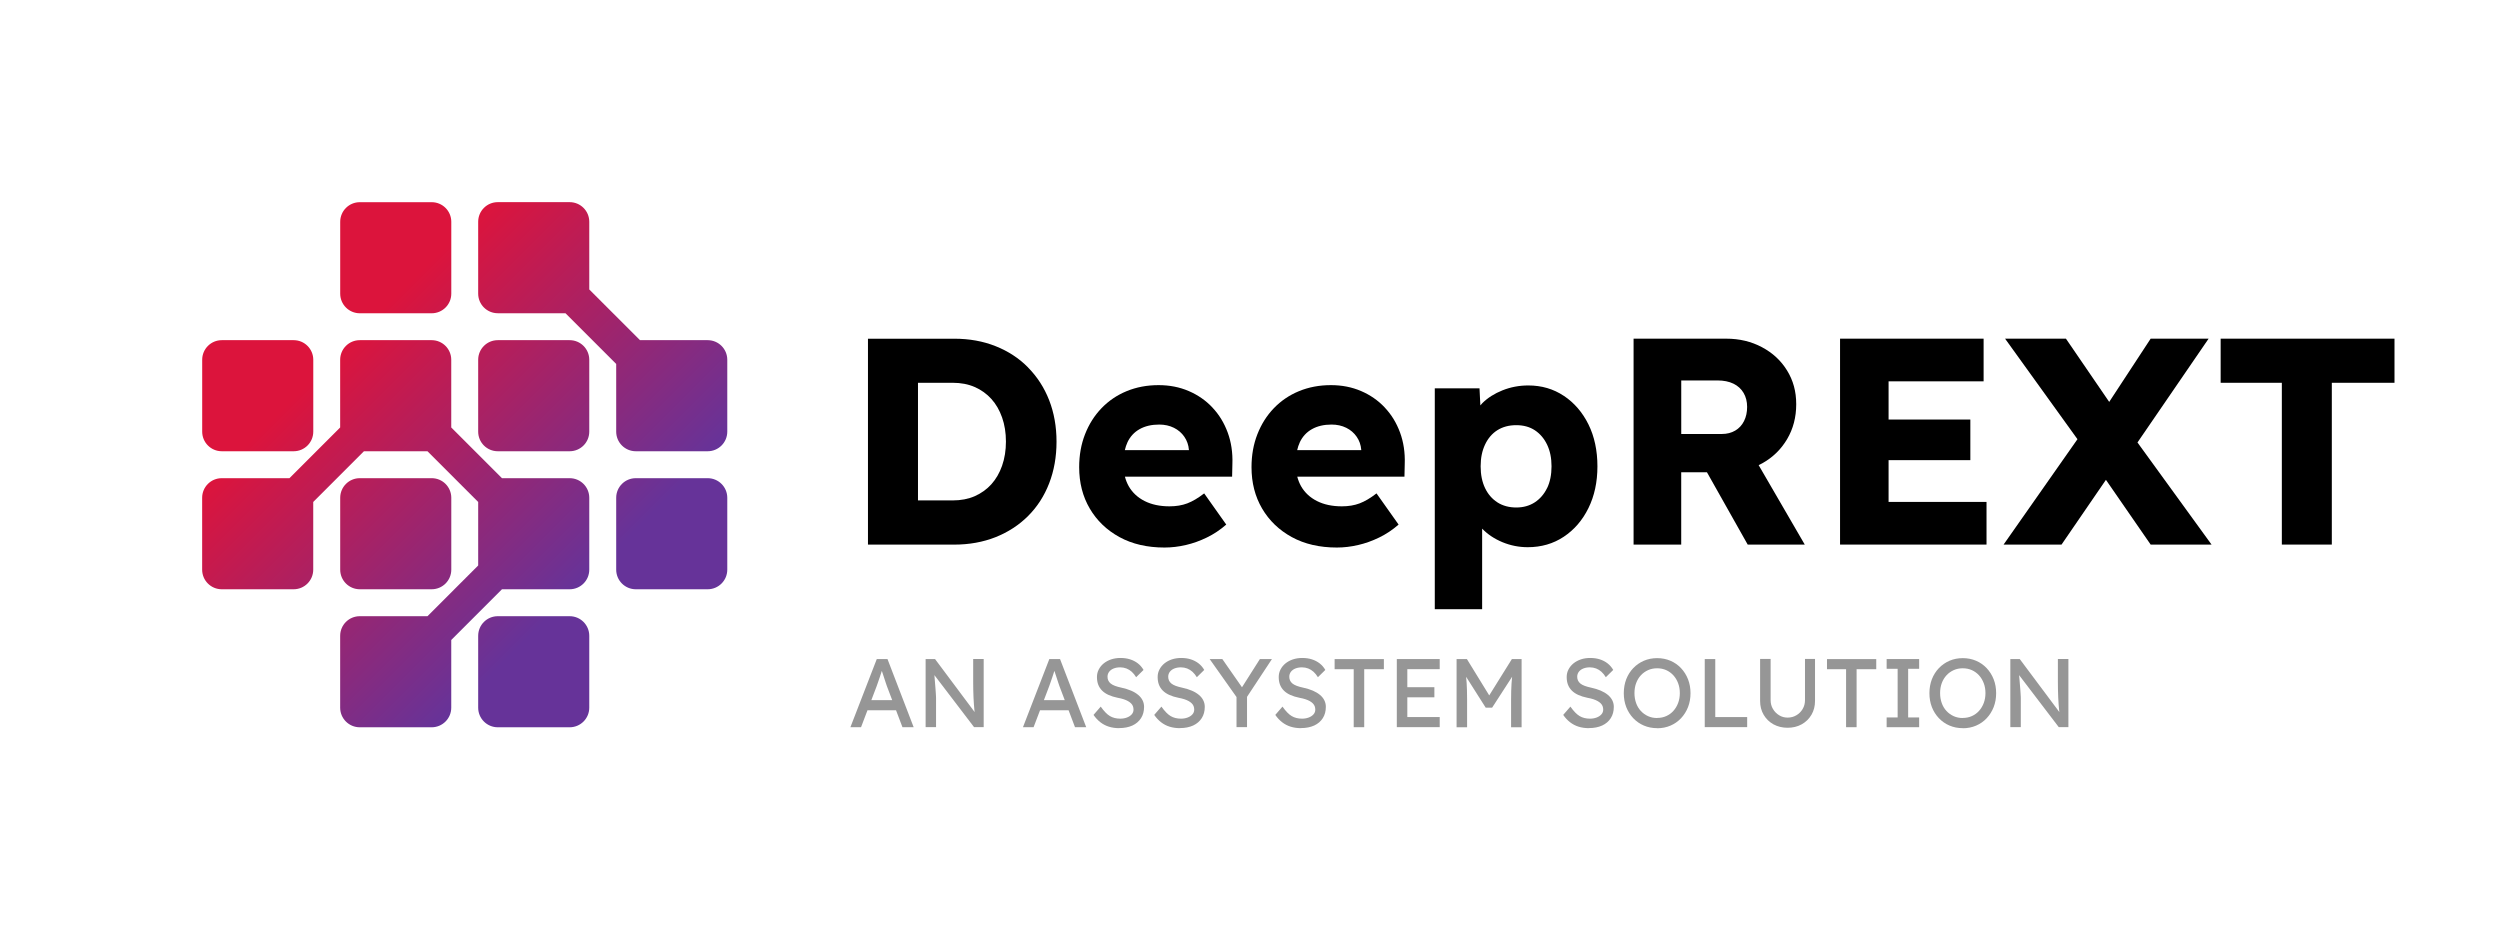
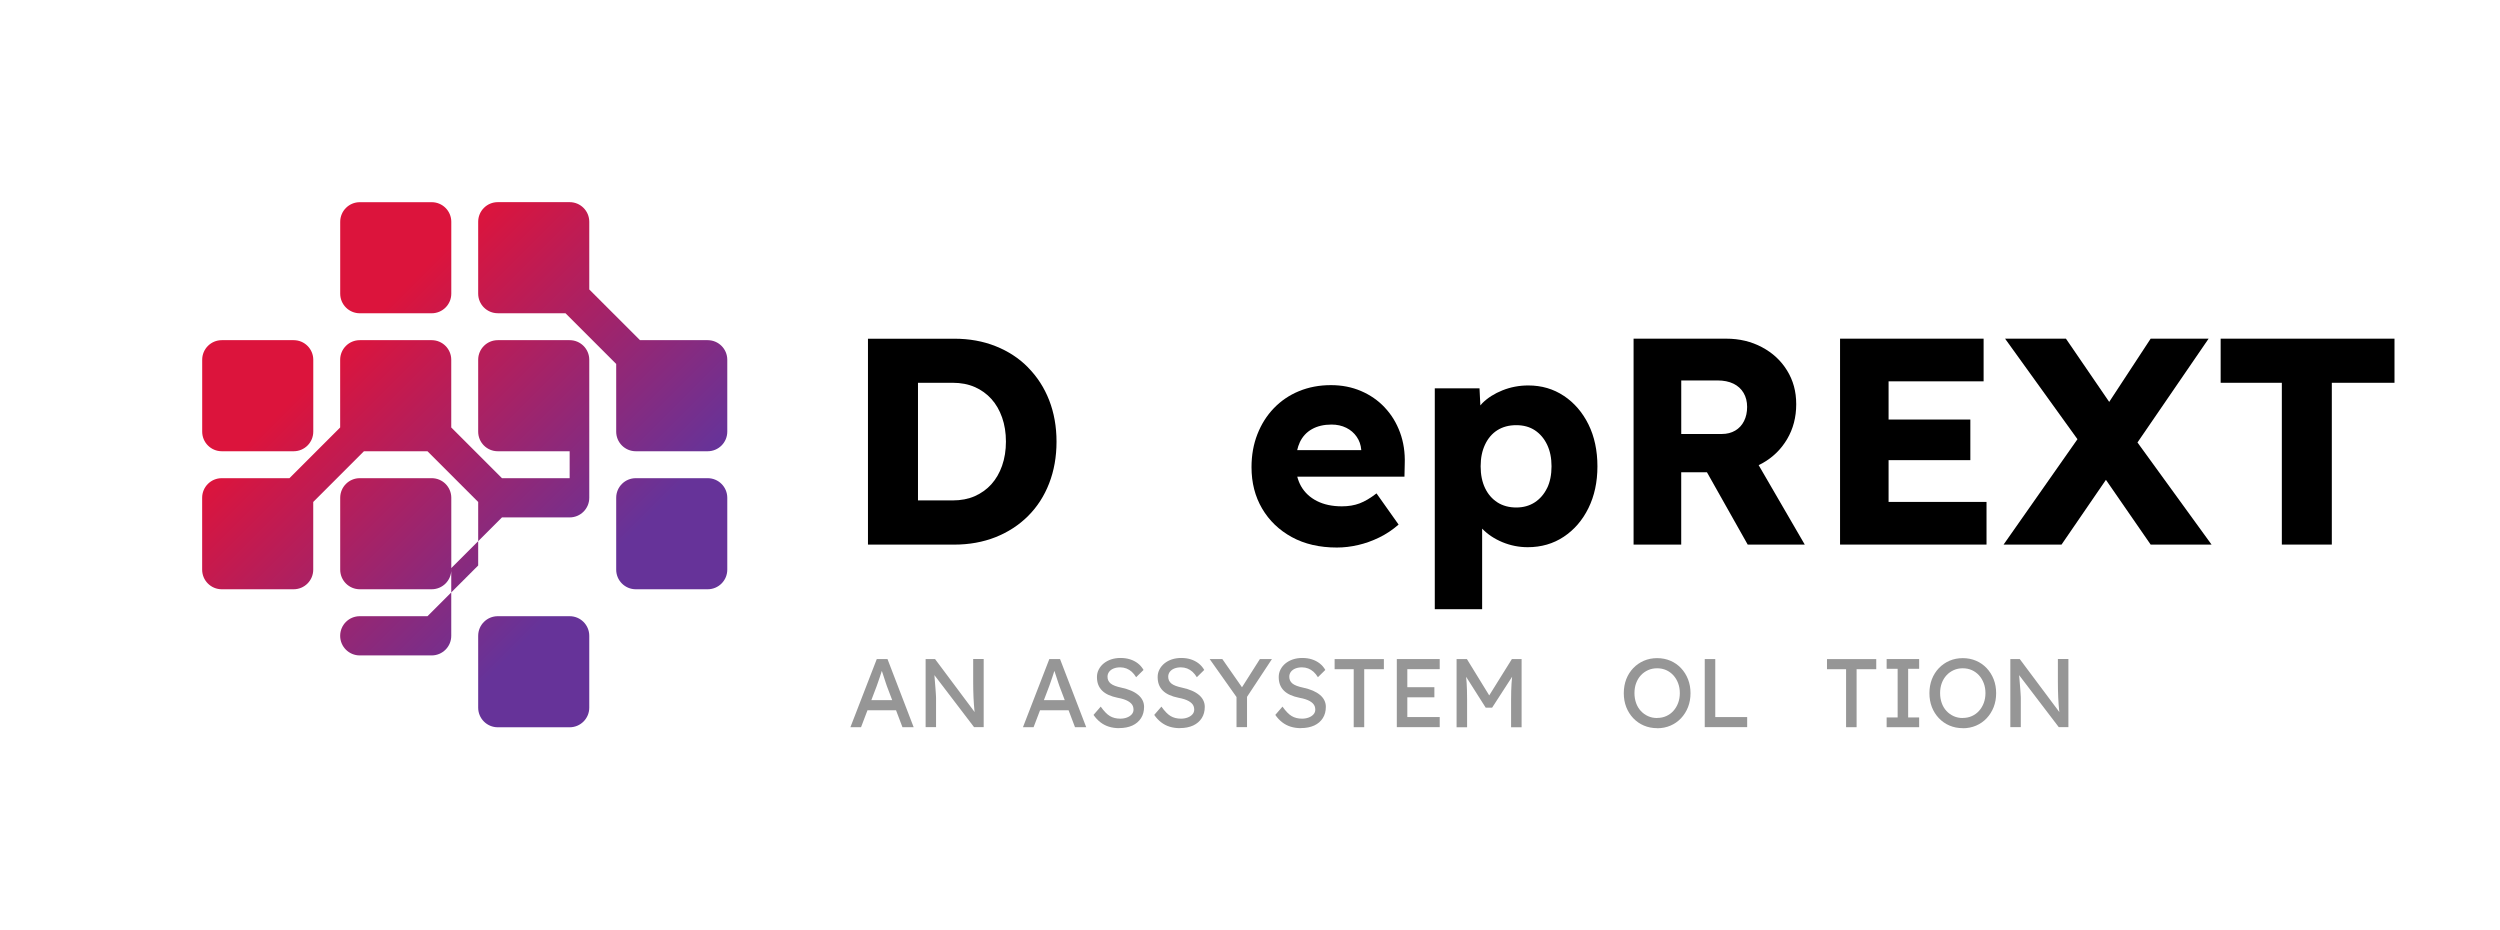
<svg xmlns="http://www.w3.org/2000/svg" id="colour" viewBox="0 0 618.23 230">
  <defs>
    <style>.cls-1{fill:#969696;}.cls-2{fill:url(#linear-gradient);}</style>
    <linearGradient id="linear-gradient" x1="85.46" y1="85.46" x2="144.14" y2="144.14" gradientUnits="userSpaceOnUse">
      <stop offset="0" stop-color="#dc143c" />
      <stop offset="1" stop-color="#639" />
    </linearGradient>
  </defs>
-   <path class="cls-2" d="M50,106.74v-17.77c0-2.68,2.17-4.85,4.85-4.85h17.77c2.68,0,4.85,2.17,4.85,4.85v17.77c0,2.68-2.17,4.85-4.85,4.85h-17.77c-2.68,0-4.85-2.17-4.85-4.85Zm90.87-22.62h-17.77c-2.68,0-4.85,2.17-4.85,4.85v17.77c0,2.68,2.17,4.85,4.85,4.85h17.77c2.68,0,4.85-2.17,4.85-4.85v-17.77c0-2.68-2.17-4.85-4.85-4.85Zm34.13,0h-16.74l-12.54-12.54v-16.74c0-2.68-2.17-4.85-4.85-4.85h-17.77c-2.68,0-4.85,2.17-4.85,4.85v17.77c0,2.68,2.17,4.85,4.85,4.85h16.74l12.54,12.54v16.74c0,2.68,2.17,4.85,4.85,4.85h17.77c2.68,0,4.85-2.17,4.85-4.85v-17.77c0-2.68-2.17-4.85-4.85-4.85Zm-86.02,61.6h17.77c2.68,0,4.85-2.17,4.85-4.85v-17.77c0-2.68-2.17-4.85-4.85-4.85h-17.77c-2.68,0-4.85,2.17-4.85,4.85v17.77c0,2.68,2.17,4.85,4.85,4.85Zm51.89-27.47h-16.74l-12.54-12.54v-16.74c0-2.68-2.17-4.85-4.85-4.85h-17.77c-2.68,0-4.85,2.17-4.85,4.85v16.74l-12.54,12.54h-16.74c-2.68,0-4.85,2.17-4.85,4.85v17.77c0,2.68,2.17,4.85,4.85,4.85h17.77c2.68,0,4.85-2.17,4.85-4.85v-16.74l12.54-12.54h15.71l12.54,12.54v15.71l-12.54,12.54h-16.74c-2.68,0-4.85,2.17-4.85,4.85v17.77c0,2.68,2.17,4.85,4.85,4.85h17.77c2.68,0,4.85-2.17,4.85-4.85v-16.74l12.54-12.54h16.74c2.68,0,4.85-2.17,4.85-4.85v-17.77c0-2.68-2.17-4.85-4.85-4.85Zm0,34.13h-17.77c-2.68,0-4.85,2.17-4.85,4.85v17.77c0,2.68,2.17,4.85,4.85,4.85h17.77c2.68,0,4.85-2.17,4.85-4.85v-17.77c0-2.68-2.17-4.85-4.85-4.85Zm-51.89-74.91h17.77c2.68,0,4.85-2.17,4.85-4.85v-17.77c0-2.68-2.17-4.85-4.85-4.85h-17.77c-2.68,0-4.85,2.17-4.85,4.85v17.77c0,2.68,2.17,4.85,4.85,4.85Zm86.02,40.78h-17.77c-2.68,0-4.85,2.17-4.85,4.85v17.77c0,2.68,2.17,4.85,4.85,4.85h17.77c2.68,0,4.85-2.17,4.85-4.85v-17.77c0-2.68-2.17-4.85-4.85-4.85Z" />
+   <path class="cls-2" d="M50,106.74v-17.77c0-2.68,2.17-4.85,4.85-4.85h17.77c2.68,0,4.85,2.17,4.85,4.85v17.77c0,2.68-2.17,4.85-4.85,4.85h-17.77c-2.68,0-4.85-2.17-4.85-4.85Zm90.87-22.62h-17.77c-2.68,0-4.85,2.17-4.85,4.85v17.77c0,2.68,2.17,4.85,4.85,4.85h17.77c2.68,0,4.85-2.17,4.85-4.85v-17.77c0-2.68-2.17-4.85-4.85-4.85Zm34.13,0h-16.74l-12.54-12.54v-16.74c0-2.68-2.17-4.85-4.85-4.85h-17.77c-2.68,0-4.85,2.17-4.85,4.85v17.77c0,2.68,2.17,4.85,4.85,4.85h16.74l12.54,12.54v16.74c0,2.68,2.17,4.85,4.85,4.85h17.77c2.68,0,4.85-2.17,4.85-4.85v-17.77c0-2.68-2.17-4.85-4.85-4.85Zm-86.02,61.6h17.77c2.68,0,4.85-2.17,4.85-4.85v-17.77c0-2.68-2.17-4.85-4.85-4.85h-17.77c-2.68,0-4.85,2.17-4.85,4.85v17.77c0,2.68,2.17,4.85,4.85,4.85Zm51.89-27.47h-16.74l-12.54-12.54v-16.74c0-2.68-2.17-4.85-4.85-4.85h-17.77c-2.68,0-4.85,2.17-4.85,4.85v16.74l-12.54,12.54h-16.74c-2.68,0-4.85,2.17-4.85,4.85v17.77c0,2.68,2.17,4.85,4.85,4.85h17.77c2.68,0,4.85-2.17,4.85-4.85v-16.74l12.54-12.54h15.71l12.54,12.54v15.71l-12.54,12.54h-16.74c-2.68,0-4.85,2.17-4.85,4.85c0,2.68,2.17,4.85,4.85,4.85h17.77c2.68,0,4.85-2.17,4.85-4.85v-16.74l12.54-12.54h16.74c2.68,0,4.85-2.17,4.85-4.85v-17.77c0-2.68-2.17-4.85-4.85-4.85Zm0,34.13h-17.77c-2.68,0-4.85,2.17-4.85,4.85v17.77c0,2.68,2.17,4.85,4.85,4.85h17.77c2.68,0,4.85-2.17,4.85-4.85v-17.77c0-2.68-2.17-4.85-4.85-4.85Zm-51.89-74.91h17.77c2.68,0,4.85-2.17,4.85-4.85v-17.77c0-2.68-2.17-4.85-4.85-4.85h-17.77c-2.68,0-4.85,2.17-4.85,4.85v17.77c0,2.68,2.17,4.85,4.85,4.85Zm86.02,40.78h-17.77c-2.68,0-4.85,2.17-4.85,4.85v17.77c0,2.68,2.17,4.85,4.85,4.85h17.77c2.68,0,4.85-2.17,4.85-4.85v-17.77c0-2.68-2.17-4.85-4.85-4.85Z" />
  <g>
    <path d="M254.25,90.88c-2.25-2.28-4.93-4.04-8.04-5.27-3.1-1.24-6.52-1.85-10.26-1.85h-21.31v50.92h21.31c3.73,0,7.15-.62,10.26-1.85,3.1-1.24,5.78-2.98,8.04-5.24s3.99-4.95,5.2-8.07c1.21-3.13,1.82-6.56,1.82-10.29s-.61-7.15-1.82-10.26c-1.21-3.1-2.95-5.79-5.2-8.07Zm-6.44,24.29c-.63,1.79-1.52,3.32-2.65,4.58-1.14,1.26-2.51,2.24-4.11,2.95-1.6,.7-3.42,1.05-5.46,1.05h-8.58v-29.09h8.58c2.04,0,3.85,.35,5.46,1.05,1.6,.7,2.97,1.69,4.11,2.95,1.14,1.26,2.02,2.79,2.65,4.58,.63,1.79,.95,3.78,.95,5.96s-.32,4.17-.95,5.96Z" />
-     <path d="M299.82,100.77c-1.65-1.75-3.6-3.1-5.86-4.07-2.25-.97-4.74-1.46-7.46-1.46-2.86,0-5.49,.5-7.89,1.49-2.4,.99-4.47,2.4-6.22,4.22s-3.1,3.96-4.07,6.44c-.97,2.47-1.45,5.19-1.45,8.15,0,3.83,.87,7.24,2.62,10.22,1.75,2.98,4.19,5.33,7.35,7.06,3.15,1.72,6.86,2.58,11.13,2.58,1.75,0,3.5-.21,5.27-.62,1.77-.41,3.5-1.03,5.2-1.86,1.7-.82,3.3-1.89,4.8-3.2l-5.46-7.71c-1.5,1.16-2.9,1.99-4.18,2.47-1.29,.49-2.75,.73-4.4,.73-2.38,0-4.43-.44-6.15-1.31-1.72-.87-3.03-2.1-3.93-3.67-.41-.73-.72-1.52-.94-2.36h26.51l.07-3.13c.1-2.81-.29-5.41-1.16-7.78s-2.13-4.44-3.78-6.18Zm-21.02,8.62c.68-1.43,1.68-2.52,3.02-3.27,1.33-.75,2.95-1.13,4.84-1.13,1.36,0,2.57,.27,3.64,.8,1.07,.53,1.93,1.27,2.58,2.22,.65,.95,1.03,2.02,1.13,3.24v.07h-15.85c.16-.69,.37-1.34,.65-1.93Z" />
    <path d="M342.44,100.77c-1.65-1.75-3.6-3.1-5.86-4.07-2.25-.97-4.74-1.46-7.46-1.46-2.86,0-5.49,.5-7.89,1.49-2.4,.99-4.47,2.4-6.22,4.22s-3.1,3.96-4.07,6.44c-.97,2.47-1.45,5.19-1.45,8.15,0,3.83,.87,7.24,2.62,10.22,1.75,2.98,4.19,5.33,7.35,7.06,3.15,1.72,6.86,2.58,11.13,2.58,1.75,0,3.5-.21,5.27-.62,1.77-.41,3.5-1.03,5.2-1.86,1.7-.82,3.3-1.89,4.8-3.2l-5.46-7.71c-1.5,1.16-2.9,1.99-4.18,2.47-1.29,.49-2.75,.73-4.4,.73-2.38,0-4.43-.44-6.15-1.31-1.72-.87-3.03-2.1-3.93-3.67-.41-.73-.72-1.52-.94-2.36h26.51l.07-3.13c.1-2.81-.29-5.41-1.16-7.78s-2.13-4.44-3.78-6.18Zm-21.02,8.62c.68-1.43,1.68-2.52,3.02-3.27,1.33-.75,2.95-1.13,4.84-1.13,1.36,0,2.57,.27,3.64,.8,1.07,.53,1.93,1.27,2.58,2.22,.66,.95,1.03,2.02,1.13,3.24v.07h-15.85c.16-.69,.37-1.34,.65-1.93Z" />
    <path d="M386.73,97.9c-2.57-1.72-5.5-2.58-8.8-2.58-2.23,0-4.35,.4-6.36,1.2-2.01,.8-3.67,1.86-4.98,3.16-.19,.19-.35,.39-.51,.58l-.21-4.22h-11.06v54.62h11.71v-19.93c1.36,1.41,3.03,2.52,5.02,3.35,1.99,.82,4.07,1.24,6.25,1.24,3.35,0,6.32-.86,8.91-2.58,2.59-1.72,4.63-4.08,6.11-7.09,1.48-3.01,2.22-6.45,2.22-10.33s-.74-7.38-2.22-10.37c-1.48-2.98-3.5-5.33-6.07-7.05Zm-4.15,22.8c-.73,1.5-1.75,2.68-3.05,3.53-1.31,.85-2.84,1.27-4.58,1.27s-3.35-.42-4.66-1.27c-1.31-.85-2.33-2.02-3.05-3.53s-1.09-3.3-1.09-5.38,.36-3.83,1.09-5.38c.73-1.55,1.75-2.74,3.05-3.56,1.31-.82,2.86-1.24,4.66-1.24s3.33,.42,4.62,1.27c1.28,.85,2.29,2.04,3.02,3.56,.73,1.53,1.09,3.31,1.09,5.35s-.36,3.88-1.09,5.38Z" />
    <path d="M435.76,114.59c2.62-1.45,4.68-3.46,6.18-6,1.5-2.54,2.25-5.42,2.25-8.62s-.75-5.88-2.25-8.33c-1.5-2.45-3.58-4.38-6.22-5.78-2.64-1.41-5.59-2.11-8.84-2.11h-22.91v50.92h11.78v-17.89h6.36l10.08,17.89h14.11l-11.4-19.64c.29-.14,.57-.28,.85-.44Zm-20-20.51h8.95c1.55,0,2.87,.27,3.96,.8,1.09,.53,1.93,1.3,2.51,2.29,.58,.99,.87,2.15,.87,3.46s-.25,2.47-.76,3.49-1.24,1.81-2.18,2.36c-.95,.56-2.05,.84-3.31,.84h-10.04v-13.24Z" />
    <polygon points="467.03 113.79 487.25 113.79 487.25 103.75 467.03 103.75 467.03 94.3 490.53 94.3 490.53 83.75 455.03 83.75 455.03 134.67 491.25 134.67 491.25 124.12 467.03 124.12 467.03 113.79" />
    <polygon points="546.17 83.75 531.84 83.75 521.59 99.39 510.89 83.75 495.84 83.75 513.74 108.61 495.47 134.67 509.8 134.67 520.78 118.66 531.84 134.67 546.9 134.67 528.58 109.42 546.17 83.75" />
    <polygon points="549.15 83.75 549.15 94.66 564.28 94.66 564.28 134.67 576.64 134.67 576.64 94.66 592.14 94.66 592.14 83.75 549.15 83.75" />
  </g>
  <g>
    <path class="cls-1" d="M210.3,179.83l6.52-16.85h2.65l6.47,16.85h-2.77l-3.85-10.16c-.05-.11-.14-.38-.28-.82-.14-.43-.29-.91-.47-1.44-.18-.53-.34-1.01-.48-1.46-.14-.44-.24-.73-.29-.85l.55-.02c-.1,.27-.21,.62-.35,1.04-.14,.42-.28,.86-.43,1.32-.15,.47-.3,.9-.45,1.31-.14,.41-.26,.75-.36,1.02l-3.83,10.06h-2.65Zm2.89-4.19l.96-2.5h7.65l1.11,2.5h-9.72Z" />
    <path class="cls-1" d="M228.9,179.83v-16.85h2.33l10.3,13.79-.39,.22c-.06-.4-.12-.84-.17-1.31-.05-.47-.09-.98-.13-1.52-.04-.54-.07-1.11-.1-1.71s-.04-1.23-.06-1.89c-.02-.66-.02-1.34-.02-2.05v-5.54h2.6v16.85h-2.38l-10.13-13.29,.26-.34c.08,.98,.15,1.81,.2,2.49,.06,.68,.1,1.26,.14,1.73,.04,.47,.07,.86,.08,1.16,.02,.3,.03,.54,.04,.73,0,.19,.01,.36,.01,.51v7h-2.6Z" />
    <path class="cls-1" d="M252.97,179.83l6.52-16.85h2.65l6.47,16.85h-2.77l-3.85-10.16c-.05-.11-.14-.38-.28-.82-.14-.43-.29-.91-.47-1.44-.18-.53-.34-1.01-.48-1.46-.14-.44-.24-.73-.29-.85l.55-.02c-.1,.27-.21,.62-.35,1.04-.14,.42-.28,.86-.43,1.32-.15,.47-.3,.9-.45,1.31-.14,.41-.26,.75-.36,1.02l-3.83,10.06h-2.65Zm2.89-4.19l.96-2.5h7.65l1.11,2.5h-9.72Z" />
    <path class="cls-1" d="M276.78,180.07c-.91,0-1.76-.12-2.54-.36-.78-.24-1.48-.61-2.12-1.1-.63-.49-1.2-1.09-1.7-1.82l1.78-2.05c.79,1.12,1.54,1.9,2.26,2.33,.72,.43,1.58,.65,2.58,.65,.61,0,1.16-.1,1.66-.29,.5-.19,.89-.46,1.18-.79,.29-.34,.43-.72,.43-1.16,0-.29-.05-.56-.14-.82s-.24-.49-.45-.7c-.2-.21-.46-.4-.77-.58-.31-.18-.68-.33-1.1-.47-.42-.14-.9-.25-1.44-.35-.87-.18-1.62-.41-2.26-.7-.64-.29-1.18-.65-1.61-1.08-.43-.43-.75-.93-.96-1.48-.21-.55-.31-1.17-.31-1.87s.15-1.3,.45-1.88c.3-.58,.71-1.08,1.23-1.5,.52-.42,1.13-.75,1.84-.99,.71-.23,1.47-.35,2.29-.35,.87,0,1.66,.11,2.38,.34,.72,.23,1.36,.56,1.93,1,.56,.44,1.03,.98,1.4,1.62l-1.83,1.8c-.32-.53-.68-.97-1.08-1.34-.4-.36-.84-.63-1.32-.82-.48-.18-1-.28-1.54-.28-.63,0-1.17,.1-1.64,.29-.47,.19-.83,.46-1.1,.81-.26,.35-.4,.75-.4,1.22,0,.34,.06,.65,.19,.93,.13,.28,.32,.53,.59,.75,.27,.22,.62,.41,1.07,.58,.45,.17,.99,.32,1.61,.45,.88,.19,1.67,.44,2.36,.73s1.28,.65,1.76,1.05c.48,.4,.85,.85,1.09,1.35,.25,.5,.37,1.04,.37,1.61,0,1.08-.25,2.01-.75,2.79s-1.2,1.39-2.12,1.82c-.92,.42-2.01,.64-3.27,.64Z" />
    <path class="cls-1" d="M291.79,180.07c-.91,0-1.76-.12-2.54-.36-.78-.24-1.48-.61-2.12-1.1-.63-.49-1.2-1.09-1.7-1.82l1.78-2.05c.79,1.12,1.54,1.9,2.26,2.33,.72,.43,1.58,.65,2.58,.65,.61,0,1.16-.1,1.66-.29,.5-.19,.89-.46,1.18-.79,.29-.34,.43-.72,.43-1.16,0-.29-.05-.56-.14-.82s-.24-.49-.45-.7c-.2-.21-.46-.4-.77-.58-.31-.18-.68-.33-1.1-.47-.42-.14-.9-.25-1.44-.35-.87-.18-1.62-.41-2.26-.7-.64-.29-1.18-.65-1.61-1.08-.43-.43-.75-.93-.96-1.48-.21-.55-.31-1.17-.31-1.87s.15-1.3,.45-1.88c.3-.58,.71-1.08,1.23-1.5,.52-.42,1.13-.75,1.84-.99,.71-.23,1.47-.35,2.29-.35,.87,0,1.66,.11,2.38,.34,.72,.23,1.36,.56,1.93,1,.56,.44,1.03,.98,1.4,1.62l-1.83,1.8c-.32-.53-.68-.97-1.08-1.34-.4-.36-.84-.63-1.32-.82-.48-.18-1-.28-1.54-.28-.63,0-1.17,.1-1.64,.29-.47,.19-.83,.46-1.1,.81-.26,.35-.4,.75-.4,1.22,0,.34,.06,.65,.19,.93,.13,.28,.32,.53,.59,.75,.27,.22,.62,.41,1.07,.58,.45,.17,.99,.32,1.61,.45,.88,.19,1.67,.44,2.36,.73s1.28,.65,1.76,1.05c.48,.4,.85,.85,1.09,1.35,.25,.5,.37,1.04,.37,1.61,0,1.08-.25,2.01-.75,2.79s-1.2,1.39-2.12,1.82c-.92,.42-2.01,.64-3.27,.64Z" />
    <path class="cls-1" d="M305.78,179.83v-8.4l.17,1.18-6.81-9.63h3.13l5.2,7.46-.6-.07,4.69-7.39h2.98l-6.52,9.89,.36-1.64v8.59h-2.6Z" />
    <path class="cls-1" d="M321.73,180.07c-.91,0-1.76-.12-2.54-.36-.78-.24-1.48-.61-2.12-1.1-.63-.49-1.2-1.09-1.7-1.82l1.78-2.05c.79,1.12,1.54,1.9,2.26,2.33,.72,.43,1.58,.65,2.58,.65,.61,0,1.16-.1,1.66-.29s.89-.46,1.18-.79,.43-.72,.43-1.16c0-.29-.05-.56-.14-.82-.1-.26-.25-.49-.45-.7-.2-.21-.46-.4-.77-.58-.31-.18-.68-.33-1.1-.47s-.9-.25-1.44-.35c-.87-.18-1.62-.41-2.26-.7-.64-.29-1.18-.65-1.61-1.08-.43-.43-.75-.93-.96-1.48-.21-.55-.31-1.17-.31-1.87s.15-1.3,.45-1.88c.3-.58,.71-1.08,1.23-1.5,.52-.42,1.13-.75,1.84-.99,.71-.23,1.47-.35,2.29-.35,.87,0,1.66,.11,2.38,.34,.72,.23,1.36,.56,1.93,1s1.03,.98,1.4,1.62l-1.83,1.8c-.32-.53-.68-.97-1.08-1.34-.4-.36-.84-.63-1.32-.82-.48-.18-1-.28-1.54-.28-.63,0-1.17,.1-1.64,.29-.47,.19-.83,.46-1.1,.81-.26,.35-.4,.75-.4,1.22,0,.34,.06,.65,.19,.93,.13,.28,.32,.53,.59,.75,.27,.22,.62,.41,1.07,.58,.45,.17,.99,.32,1.61,.45,.88,.19,1.67,.44,2.36,.73,.69,.3,1.28,.65,1.76,1.05,.48,.4,.85,.85,1.09,1.35,.25,.5,.37,1.04,.37,1.61,0,1.08-.25,2.01-.75,2.79-.5,.79-1.2,1.39-2.12,1.82-.92,.42-2.01,.64-3.27,.64Z" />
    <path class="cls-1" d="M334.76,179.83v-14.34h-4.72v-2.5h12.18v2.5h-4.86v14.34h-2.6Z" />
    <path class="cls-1" d="M345.42,179.83v-16.85h10.61v2.5h-8.01v11.84h8.01v2.5h-10.61Zm1.18-7.39v-2.5h8.11v2.5h-8.11Z" />
    <path class="cls-1" d="M360.2,179.83v-16.85h2.55l6.14,9.99-1.23-.02,6.21-9.96h2.41v16.85h-2.6v-6.91c0-1.44,.04-2.74,.11-3.9s.2-2.3,.37-3.44l.34,.89-5.51,8.52h-1.59l-5.34-8.42,.26-.99c.18,1.08,.3,2.18,.37,3.31,.07,1.13,.11,2.48,.11,4.03v6.91h-2.6Z" />
-     <path class="cls-1" d="M392.93,180.07c-.92,0-1.76-.12-2.54-.36-.78-.24-1.48-.61-2.12-1.1-.63-.49-1.2-1.09-1.7-1.82l1.78-2.05c.79,1.12,1.54,1.9,2.26,2.33,.72,.43,1.58,.65,2.58,.65,.61,0,1.16-.1,1.66-.29,.5-.19,.89-.46,1.18-.79,.29-.34,.43-.72,.43-1.16,0-.29-.05-.56-.14-.82s-.25-.49-.45-.7c-.2-.21-.46-.4-.77-.58-.31-.18-.68-.33-1.09-.47s-.9-.25-1.44-.35c-.87-.18-1.62-.41-2.26-.7s-1.18-.65-1.61-1.08c-.43-.43-.75-.93-.96-1.48-.21-.55-.31-1.17-.31-1.87s.15-1.3,.45-1.88c.3-.58,.71-1.08,1.23-1.5,.52-.42,1.13-.75,1.84-.99s1.47-.35,2.29-.35c.87,0,1.66,.11,2.38,.34,.72,.23,1.36,.56,1.92,1s1.03,.98,1.4,1.62l-1.83,1.8c-.32-.53-.68-.97-1.08-1.34-.4-.36-.84-.63-1.32-.82-.48-.18-1-.28-1.54-.28-.63,0-1.17,.1-1.64,.29-.47,.19-.83,.46-1.1,.81-.26,.35-.4,.75-.4,1.22,0,.34,.06,.65,.19,.93,.13,.28,.33,.53,.59,.75s.62,.41,1.07,.58c.45,.17,.99,.32,1.61,.45,.88,.19,1.67,.44,2.36,.73,.69,.3,1.28,.65,1.76,1.05,.48,.4,.85,.85,1.1,1.35,.25,.5,.37,1.04,.37,1.61,0,1.08-.25,2.01-.75,2.79-.5,.79-1.2,1.39-2.12,1.82-.92,.42-2.01,.64-3.27,.64Z" />
    <path class="cls-1" d="M409.8,180.07c-1.19,0-2.28-.22-3.29-.65s-1.88-1.04-2.62-1.82-1.32-1.69-1.73-2.74c-.41-1.05-.61-2.2-.61-3.45s.21-2.4,.61-3.45c.41-1.05,.99-1.96,1.73-2.74,.75-.78,1.62-1.38,2.62-1.82,1-.43,2.1-.65,3.29-.65s2.28,.22,3.29,.65c1,.43,1.88,1.04,2.62,1.83s1.32,1.71,1.73,2.76,.61,2.19,.61,3.43-.2,2.38-.61,3.43-.99,1.97-1.73,2.76-1.62,1.4-2.62,1.83-2.1,.65-3.29,.65Zm0-2.53c.82,0,1.57-.15,2.25-.46,.68-.3,1.27-.73,1.77-1.29,.5-.55,.89-1.2,1.17-1.95,.28-.75,.42-1.56,.42-2.44s-.14-1.7-.42-2.44c-.28-.75-.67-1.4-1.17-1.95-.5-.55-1.09-.98-1.77-1.29-.68-.3-1.43-.46-2.25-.46s-1.57,.15-2.25,.46c-.68,.31-1.28,.73-1.78,1.28-.5,.54-.89,1.19-1.17,1.94s-.41,1.57-.41,2.47,.14,1.7,.41,2.46,.66,1.4,1.17,1.95c.51,.55,1.1,.97,1.78,1.28,.68,.31,1.43,.46,2.25,.46Z" />
    <path class="cls-1" d="M421.57,179.83v-16.85h2.6v14.34h7.89v2.5h-10.49Z" />
-     <path class="cls-1" d="M442.05,179.97c-1.3,0-2.46-.29-3.49-.85-1.03-.57-1.83-1.36-2.42-2.36s-.88-2.14-.88-3.41v-10.4h2.6v10.18c0,.82,.19,1.55,.58,2.2,.39,.65,.89,1.17,1.53,1.55,.63,.39,1.33,.58,2.08,.58,.8,0,1.53-.19,2.18-.58,.65-.38,1.17-.9,1.55-1.55,.39-.65,.58-1.38,.58-2.2v-10.18h2.48v10.4c0,1.27-.29,2.4-.88,3.41-.59,1-1.39,1.79-2.42,2.36-1.03,.57-2.19,.85-3.49,.85Z" />
    <path class="cls-1" d="M456.52,179.83v-14.34h-4.72v-2.5h12.18v2.5h-4.86v14.34h-2.6Z" />
    <path class="cls-1" d="M466.55,179.83v-2.41h2.72v-12.03h-2.72v-2.41h8.04v2.41h-2.72v12.03h2.72v2.41h-8.04Z" />
    <path class="cls-1" d="M485.38,180.07c-1.19,0-2.28-.22-3.29-.65s-1.88-1.04-2.62-1.82-1.32-1.69-1.73-2.74c-.41-1.05-.61-2.2-.61-3.45s.21-2.4,.61-3.45c.41-1.05,.99-1.96,1.73-2.74,.75-.78,1.62-1.38,2.62-1.82,1-.43,2.1-.65,3.29-.65s2.28,.22,3.29,.65c1,.43,1.88,1.04,2.62,1.83s1.32,1.71,1.73,2.76,.61,2.19,.61,3.43-.2,2.38-.61,3.43-.99,1.97-1.73,2.76-1.62,1.4-2.62,1.83-2.1,.65-3.29,.65Zm0-2.53c.82,0,1.57-.15,2.25-.46,.68-.3,1.27-.73,1.77-1.29,.5-.55,.89-1.2,1.17-1.95,.28-.75,.42-1.56,.42-2.44s-.14-1.7-.42-2.44c-.28-.75-.67-1.4-1.17-1.95-.5-.55-1.09-.98-1.77-1.29-.68-.3-1.43-.46-2.25-.46s-1.57,.15-2.25,.46c-.68,.31-1.28,.73-1.78,1.28-.5,.54-.89,1.19-1.17,1.94s-.41,1.57-.41,2.47,.14,1.7,.41,2.46,.66,1.4,1.17,1.95c.51,.55,1.1,.97,1.78,1.28,.68,.31,1.43,.46,2.25,.46Z" />
    <path class="cls-1" d="M497.14,179.83v-16.85h2.33l10.3,13.79-.39,.22c-.06-.4-.12-.84-.17-1.31-.05-.47-.09-.98-.13-1.52-.04-.54-.07-1.11-.1-1.71-.02-.6-.04-1.23-.06-1.89-.02-.66-.02-1.34-.02-2.05v-5.54h2.6v16.85h-2.38l-10.13-13.29,.26-.34c.08,.98,.15,1.81,.21,2.49,.06,.68,.1,1.26,.14,1.73,.04,.47,.07,.86,.08,1.16,.02,.3,.03,.54,.04,.73,0,.19,.01,.36,.01,.51v7h-2.6Z" />
  </g>
</svg>